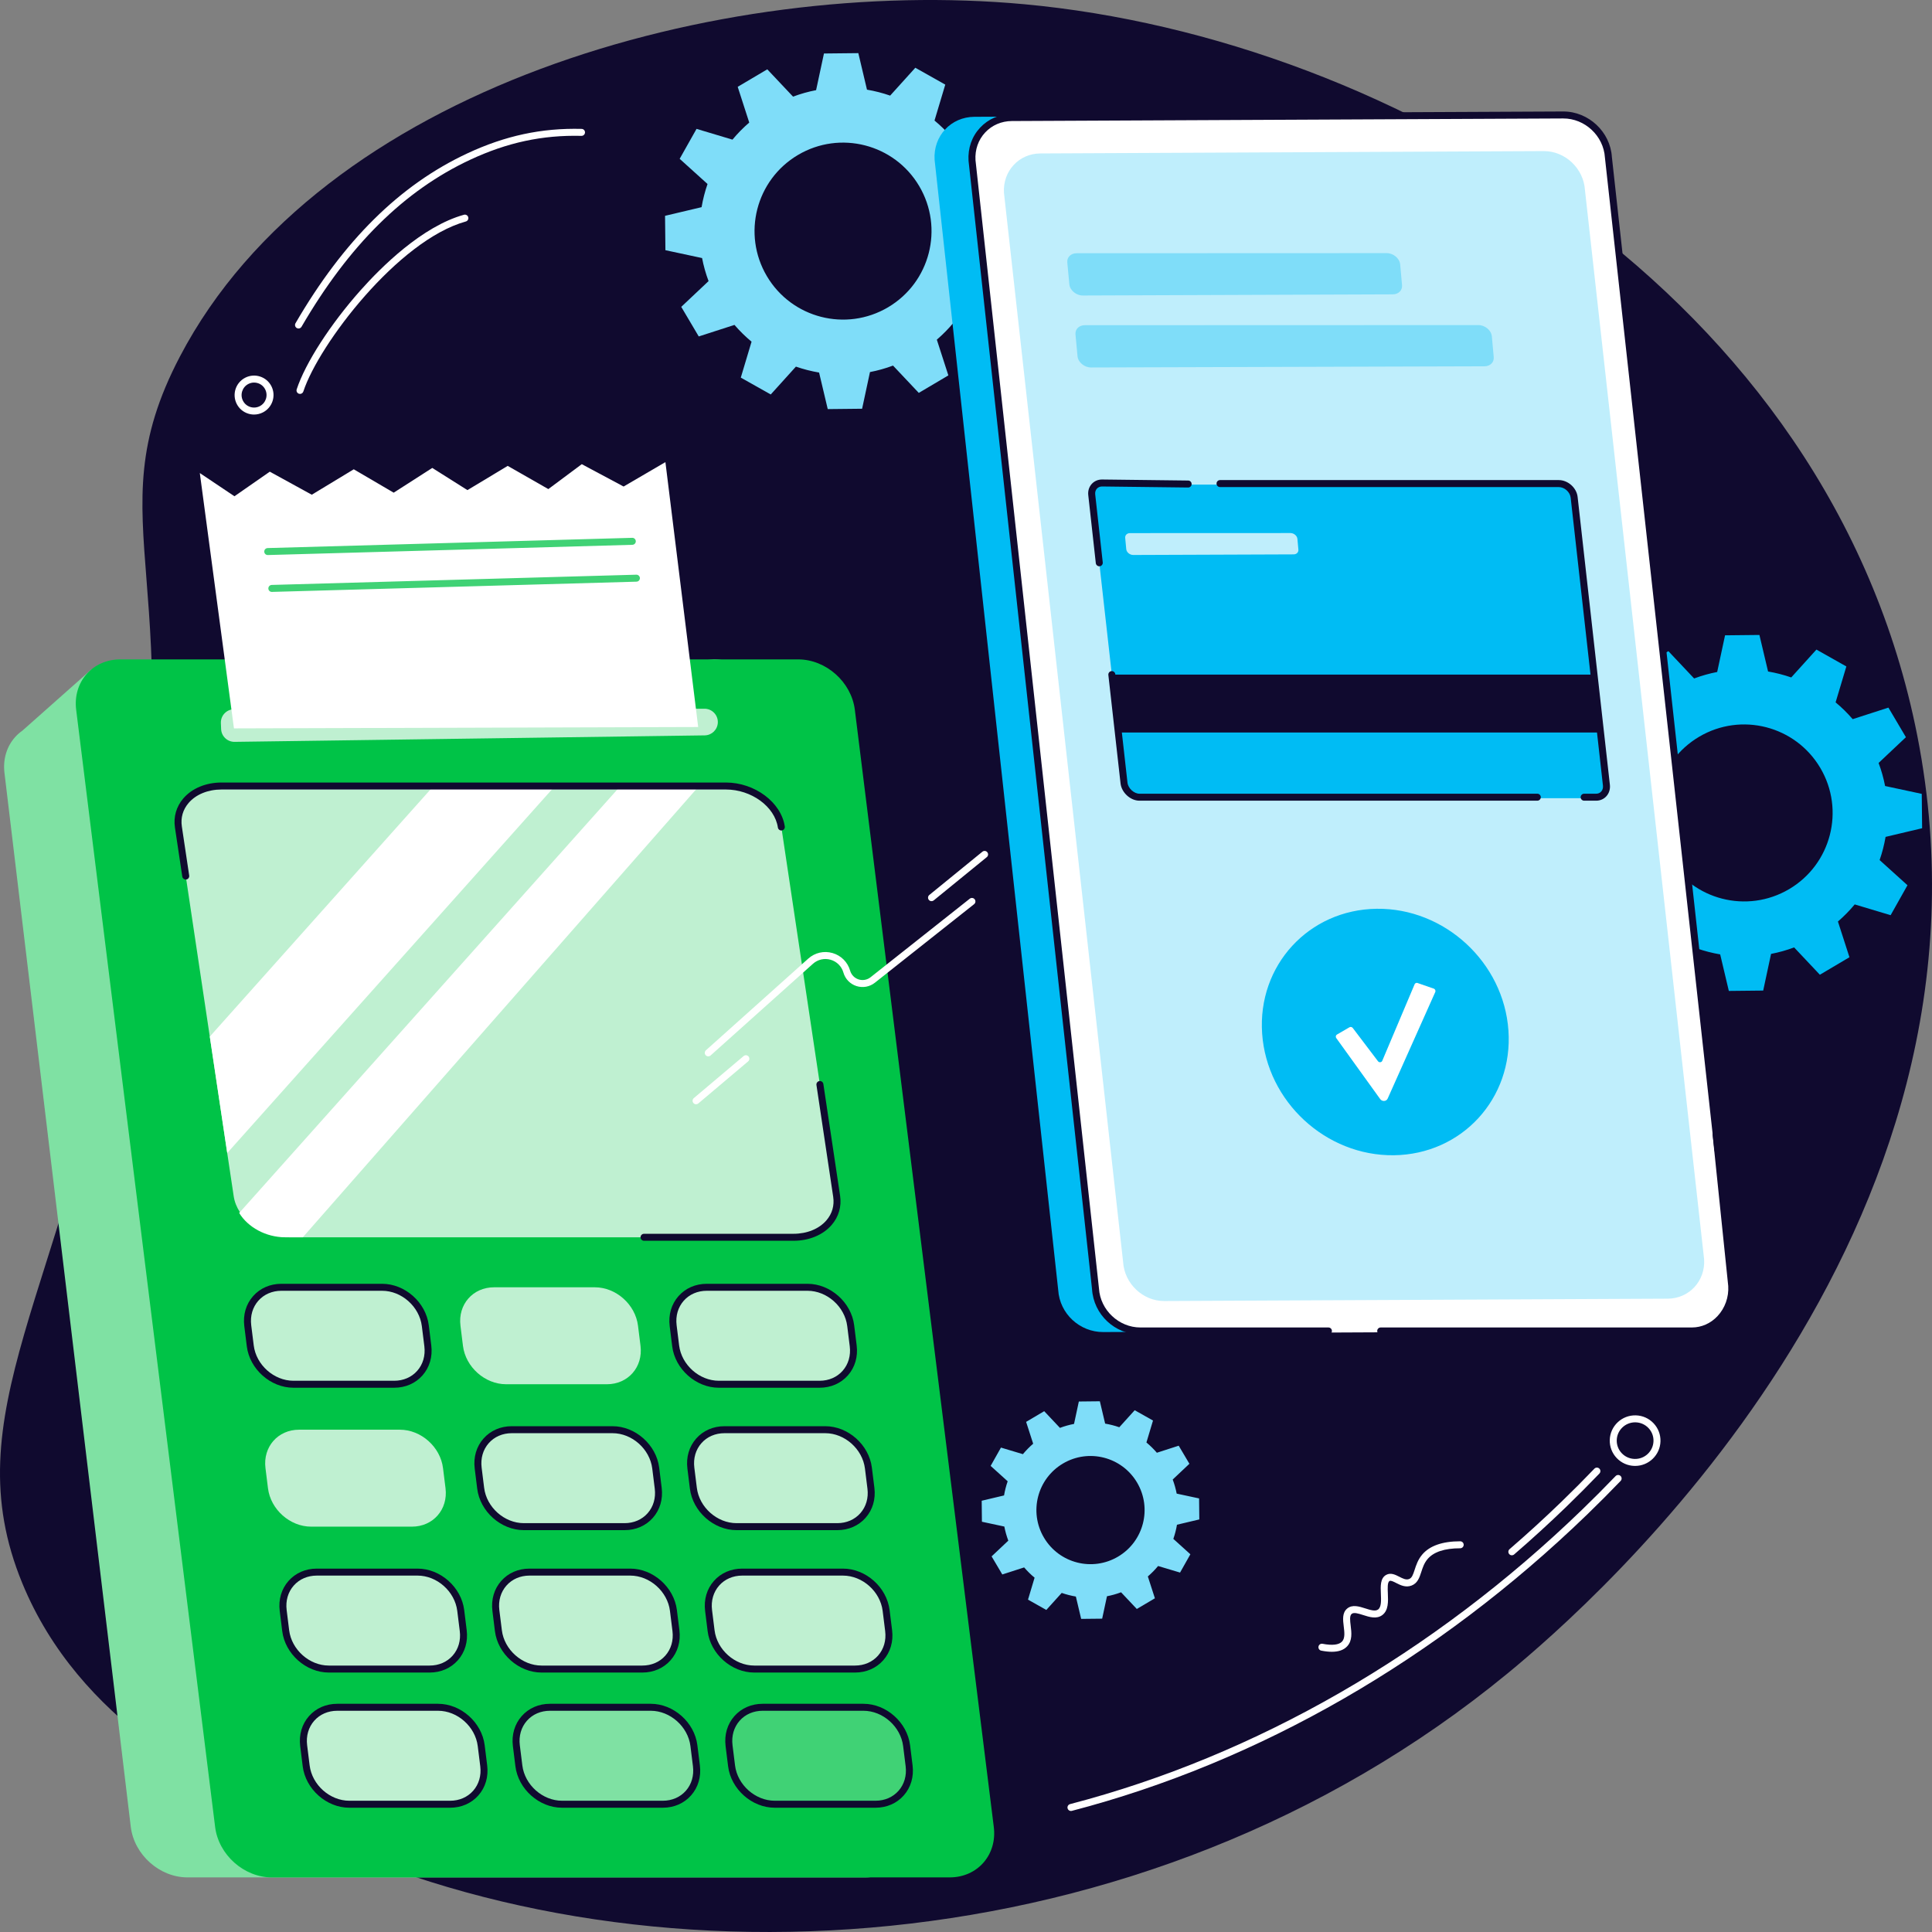
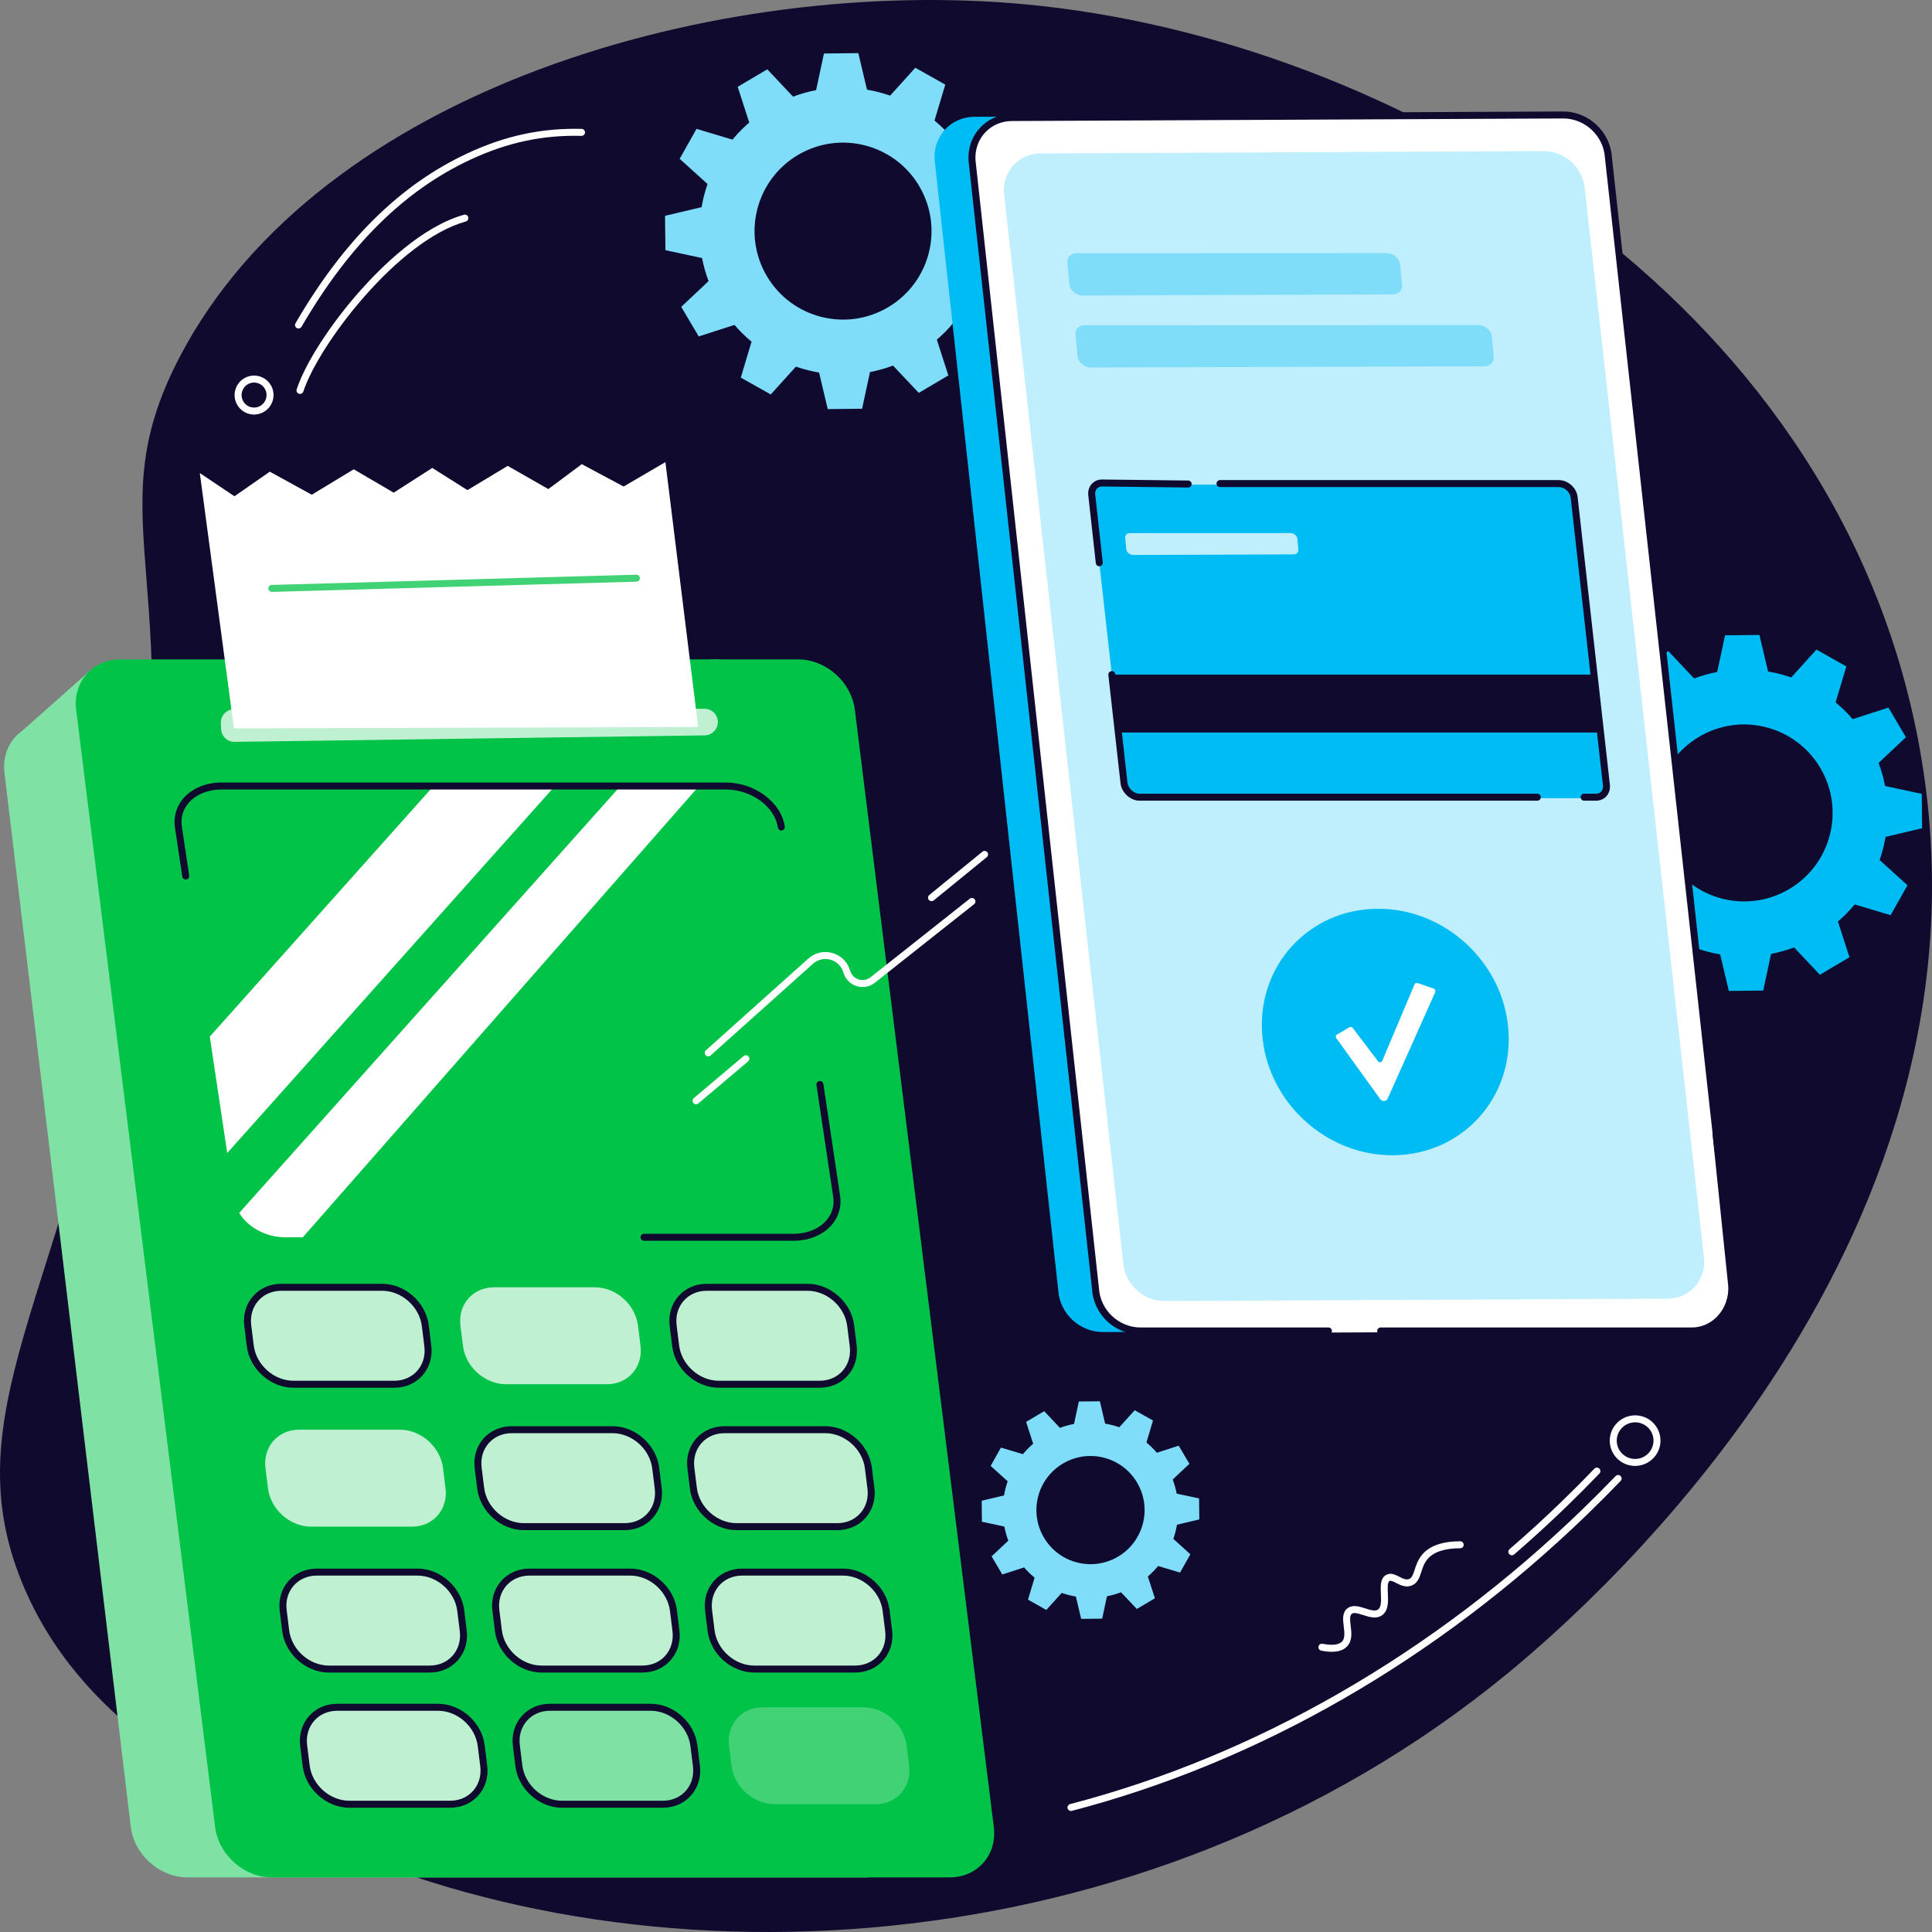
<svg xmlns="http://www.w3.org/2000/svg" width="460px" height="459.999px" viewBox="0 0 460 459.999" version="1.1">
  <rect x="0" y="0" width="460" height="459.999" fill="#808080" stroke="none" />
  <title>Group 19</title>
  <g id="v2" stroke="none" stroke-width="1" fill="none" fill-rule="evenodd">
    <g id="D---Illustrations" transform="translate(-864, -996)">
      <g id="Group-19" transform="translate(864, 996)">
        <path d="M5.311,376.961 C18.856,409.896 50.513,425.475 70.747,435.431 C150.5,474.674 271.661,470.074 358.885,398.481 C379.297,381.727 479.9,293.961 456.49,175.117 C435.79,70.057 331.643,9.11 243.931,1.012 C171.266,-5.698 76.366,20.822 42.823,84.915 C21.731,125.218 47.07,138.017 29.816,229.337 C14.884,308.379 -11.257,336.676 5.311,376.961" id="Fill-218" fill="#100A2F" />
        <path d="M270.728,352.986 C274.35,359.108 272.323,367.006 266.201,370.628 C260.08,374.249 252.182,372.223 248.56,366.101 C244.938,359.979 246.965,352.081 253.087,348.46 C259.208,344.838 267.107,346.864 270.728,352.986 Z M248.619,335.995 L244.313,338.543 L245.993,343.743 C245.101,344.511 244.284,345.342 243.55,346.229 L238.322,344.663 L235.867,349.022 L239.922,352.687 C239.541,353.784 239.252,354.912 239.057,356.058 L233.738,357.318 L233.791,362.32 L239.127,363.464 C239.344,364.596 239.66,365.717 240.071,366.82 L236.096,370.568 L238.644,374.874 L243.843,373.195 C244.611,374.087 245.442,374.904 246.33,375.638 L244.764,380.865 L249.122,383.32 L252.787,379.266 C253.885,379.646 255.013,379.936 256.159,380.131 L257.418,385.449 L262.421,385.396 L263.565,380.06 C264.696,379.844 265.818,379.527 266.92,379.116 L270.669,383.091 L274.975,380.544 L273.296,375.344 C274.187,374.576 275.004,373.745 275.738,372.858 L280.966,374.423 L283.422,370.065 L279.366,366.401 C279.748,365.302 280.037,364.174 280.231,363.029 L285.55,361.769 L285.497,356.767 L280.161,355.622 C279.944,354.491 279.628,353.37 279.217,352.268 L283.192,348.518 L280.644,344.213 L275.445,345.892 C274.677,345 273.846,344.183 272.959,343.449 L274.525,338.221 L270.166,335.766 L266.501,339.822 C265.403,339.44 264.276,339.151 263.129,338.956 L261.87,333.638 L256.867,333.691 L255.723,339.027 C254.592,339.243 253.471,339.559 252.368,339.971 L248.619,335.995 L248.619,335.995 Z" id="Fill-219" fill="#7FDDF9" />
        <path d="M216.539,434.994 L183.455,169.002 C182.63,162.372 176.587,156.998 169.957,156.998 L24.175,170.86 L21.814,159.341 L5.337,173.959 C4.691,174.41 4.103,174.93 3.584,175.513 C1.646,177.691 0.653,180.716 1.069,184.062 L31.141,434.994 C31.965,441.624 38.008,446.999 44.638,446.999 L206.028,446.999 C212.658,446.999 217.364,441.624 216.539,434.994" id="Fill-220" fill="#7FE1A3" />
        <path d="M190.038,156.998 L28.648,156.998 C22.018,156.998 17.312,162.372 18.136,169.002 L51.221,434.994 C52.046,441.624 58.089,446.999 64.718,446.999 L226.108,446.999 C232.738,446.999 237.444,441.624 236.619,434.994 L203.535,169.002 C202.71,162.372 196.667,156.998 190.038,156.998" id="Fill-221" fill="#00C347" />
        <path d="M93.857,329.583 L69.865,329.583 C64.817,329.583 60.216,325.491 59.588,320.443 L58.99,315.639 C58.363,310.591 61.946,306.498 66.994,306.498 L90.986,306.498 C96.034,306.498 100.635,310.591 101.263,315.639 L101.861,320.443 C102.489,325.491 98.906,329.583 93.857,329.583" id="Fill-222" fill="#BFF0D1" />
        <path d="M66.994,307.329 C64.808,307.329 62.859,308.172 61.508,309.701 C60.141,311.249 59.54,313.321 59.815,315.536 L60.413,320.34 C60.99,324.978 65.23,328.752 69.865,328.752 L93.857,328.752 C96.044,328.752 97.992,327.91 99.342,326.38 C100.71,324.832 101.311,322.761 101.036,320.545 L100.438,315.741 C99.861,311.103 95.621,307.329 90.986,307.329 L66.994,307.329 Z M93.857,330.414 L69.865,330.414 C64.42,330.414 59.44,325.987 58.763,320.545 L58.165,315.741 C57.83,313.047 58.575,310.511 60.262,308.6 C61.933,306.709 64.324,305.667 66.994,305.667 L90.986,305.667 C96.431,305.667 101.411,310.094 102.089,315.536 L102.685,320.34 C103.021,323.035 102.276,325.571 100.589,327.481 C98.918,329.372 96.527,330.414 93.857,330.414 L93.857,330.414 Z" id="Fill-223" fill="#100A2F" />
        <path d="M98.074,363.489 L74.082,363.489 C69.035,363.489 64.433,359.396 63.805,354.348 L63.207,349.545 C62.58,344.496 66.163,340.404 71.211,340.404 L95.203,340.404 C100.251,340.404 104.852,344.496 105.48,349.545 L106.078,354.348 C106.706,359.396 103.122,363.489 98.074,363.489" id="Fill-224" fill="#BFF0D1" />
        <path d="M102.291,397.394 L78.299,397.394 C73.252,397.394 68.65,393.302 68.022,388.253 L67.425,383.449 C66.797,378.402 70.38,374.309 75.429,374.309 L99.421,374.309 C104.468,374.309 109.069,378.402 109.697,383.449 L110.295,388.253 C110.923,393.302 107.34,397.394 102.291,397.394" id="Fill-225" fill="#BFF0D1" />
        <path d="M75.429,375.141 C73.242,375.141 71.294,375.983 69.943,377.513 C68.576,379.06 67.974,381.132 68.25,383.347 L68.847,388.151 C69.424,392.789 73.664,396.563 78.299,396.563 L102.291,396.563 C104.478,396.563 106.426,395.721 107.777,394.191 C109.144,392.643 109.746,390.571 109.47,388.356 L108.872,383.552 C108.296,378.914 104.055,375.141 99.421,375.141 L75.429,375.141 Z M102.291,398.226 L78.299,398.226 C72.855,398.226 67.874,393.798 67.197,388.356 L66.6,383.552 C66.265,380.858 67.009,378.322 68.697,376.411 C70.367,374.52 72.758,373.478 75.429,373.478 L99.421,373.478 C104.865,373.478 109.846,377.906 110.523,383.347 L111.12,388.151 C111.455,390.845 110.71,393.382 109.023,395.292 C107.352,397.183 104.962,398.226 102.291,398.226 L102.291,398.226 Z" id="Fill-226" fill="#100A2F" />
        <path d="M144.499,329.583 L120.507,329.583 C115.46,329.583 110.858,325.491 110.23,320.443 L109.633,315.639 C109.005,310.591 112.588,306.498 117.636,306.498 L141.628,306.498 C146.676,306.498 151.277,310.591 151.905,315.639 L152.503,320.443 C153.131,325.491 149.548,329.583 144.499,329.583" id="Fill-227" fill="#BFF0D1" />
        <path d="M148.716,363.489 L124.724,363.489 C119.677,363.489 115.075,359.396 114.448,354.348 L113.85,349.545 C113.222,344.496 116.805,340.404 121.854,340.404 L145.846,340.404 C150.893,340.404 155.495,344.496 156.122,349.545 L156.72,354.348 C157.348,359.396 153.765,363.489 148.716,363.489" id="Fill-228" fill="#BFF0D1" />
        <path d="M121.854,341.235 C119.667,341.235 117.719,342.078 116.368,343.607 C115.001,345.155 114.399,347.227 114.675,349.442 L115.272,354.246 C115.849,358.884 120.09,362.657 124.724,362.657 L148.716,362.657 C150.903,362.657 152.851,361.814 154.202,360.286 C155.569,358.738 156.171,356.665 155.895,354.451 L155.298,349.647 C154.721,345.008 150.481,341.235 145.846,341.235 L121.854,341.235 Z M148.716,364.32 L124.724,364.32 C119.28,364.32 114.299,359.893 113.622,354.451 L113.025,349.647 C112.69,346.952 113.434,344.417 115.122,342.506 C116.792,340.614 119.183,339.573 121.854,339.573 L145.846,339.573 C151.291,339.573 156.271,344 156.948,349.442 L157.545,354.246 C157.88,356.94 157.136,359.476 155.448,361.387 C153.777,363.278 151.387,364.32 148.716,364.32 L148.716,364.32 Z" id="Fill-229" fill="#100A2F" />
        <path d="M152.934,397.394 L128.942,397.394 C123.894,397.394 119.293,393.302 118.665,388.253 L118.067,383.449 C117.439,378.402 121.022,374.309 126.071,374.309 L150.063,374.309 C155.111,374.309 159.712,378.402 160.34,383.449 L160.937,388.253 C161.565,393.302 157.982,397.394 152.934,397.394" id="Fill-230" fill="#BFF0D1" />
        <path d="M126.071,375.141 C123.884,375.141 121.936,375.983 120.586,377.513 C119.218,379.06 118.616,381.132 118.892,383.347 L119.49,388.151 C120.066,392.789 124.307,396.563 128.942,396.563 L152.934,396.563 C155.12,396.563 157.068,395.721 158.419,394.192 C159.786,392.643 160.388,390.571 160.112,388.356 L159.515,383.552 C158.938,378.914 154.698,375.141 150.063,375.141 L126.071,375.141 Z M152.934,398.226 L128.942,398.226 C123.497,398.226 118.517,393.798 117.839,388.356 L117.242,383.552 C116.907,380.858 117.652,378.322 119.339,376.411 C121.01,374.52 123.4,373.478 126.071,373.478 L150.063,373.478 C155.507,373.478 160.488,377.906 161.165,383.347 L161.763,388.151 C162.097,390.846 161.353,393.382 159.665,395.292 C157.995,397.184 155.604,398.226 152.934,398.226 L152.934,398.226 Z" id="Fill-231" fill="#100A2F" />
        <path d="M195.142,329.583 L171.15,329.583 C166.102,329.583 161.5,325.491 160.873,320.443 L160.275,315.639 C159.647,310.591 163.23,306.498 168.279,306.498 L192.271,306.498 C197.318,306.498 201.92,310.591 202.548,315.639 L203.146,320.443 C203.773,325.491 200.19,329.583 195.142,329.583" id="Fill-232" fill="#BFF0D1" />
        <path d="M168.279,307.329 C166.092,307.329 164.144,308.172 162.793,309.701 C161.426,311.249 160.824,313.321 161.1,315.536 L161.697,320.34 C162.274,324.978 166.515,328.752 171.15,328.752 L195.142,328.752 C197.328,328.752 199.277,327.91 200.627,326.381 C201.994,324.832 202.596,322.761 202.32,320.545 L201.723,315.741 C201.146,311.103 196.906,307.329 192.271,307.329 L168.279,307.329 Z M195.142,330.414 L171.15,330.414 C165.705,330.414 160.724,325.987 160.047,320.545 L159.45,315.741 C159.115,313.046 159.86,310.511 161.547,308.6 C163.218,306.709 165.608,305.667 168.279,305.667 L192.271,305.667 C197.716,305.667 202.695,310.094 203.373,315.536 L203.97,320.34 C204.305,323.035 203.561,325.571 201.873,327.481 C200.202,329.372 197.812,330.414 195.142,330.414 L195.142,330.414 Z" id="Fill-233" fill="#100A2F" />
        <path d="M199.359,363.489 L175.367,363.489 C170.319,363.489 165.718,359.396 165.09,354.348 L164.492,349.545 C163.864,344.496 167.447,340.404 172.496,340.404 L196.488,340.404 C201.536,340.404 206.137,344.496 206.765,349.545 L207.363,354.348 C207.99,359.396 204.407,363.489 199.359,363.489" id="Fill-234" fill="#BFF0D1" />
        <path d="M172.496,341.235 C170.309,341.235 168.361,342.078 167.011,343.607 C165.643,345.155 165.042,347.227 165.317,349.442 L165.915,354.246 C166.491,358.884 170.732,362.657 175.367,362.657 L199.359,362.657 C201.545,362.657 203.494,361.814 204.844,360.286 C206.211,358.738 206.813,356.665 206.537,354.451 L205.94,349.647 C205.363,345.008 201.123,341.235 196.488,341.235 L172.496,341.235 Z M199.359,364.32 L175.367,364.32 C169.922,364.32 164.941,359.893 164.264,354.451 L163.667,349.647 C163.332,346.952 164.077,344.417 165.764,342.506 C167.435,340.614 169.825,339.573 172.496,339.573 L196.488,339.573 C201.933,339.573 206.913,344 207.59,349.442 L208.188,354.246 C208.523,356.94 207.778,359.476 206.09,361.387 C204.42,363.278 202.029,364.32 199.359,364.32 L199.359,364.32 Z" id="Fill-235" fill="#100A2F" />
        <path d="M203.576,397.394 L179.584,397.394 C174.536,397.394 169.935,393.302 169.307,388.253 L168.709,383.449 C168.081,378.402 171.665,374.309 176.713,374.309 L200.705,374.309 C205.753,374.309 210.354,378.402 210.982,383.449 L211.58,388.253 C212.208,393.302 208.624,397.394 203.576,397.394" id="Fill-236" fill="#BFF0D1" />
        <path d="M176.713,375.141 C174.526,375.141 172.578,375.983 171.228,377.512 C169.86,379.06 169.259,381.132 169.534,383.347 L170.132,388.151 C170.709,392.789 174.949,396.563 179.584,396.563 L203.576,396.563 C205.763,396.563 207.711,395.721 209.061,394.192 C210.429,392.643 211.03,390.571 210.754,388.356 L210.157,383.552 C209.581,378.914 205.34,375.141 200.705,375.141 L176.713,375.141 Z M203.576,398.226 L179.584,398.226 C174.139,398.226 169.159,393.798 168.482,388.356 L167.884,383.552 C167.549,380.858 168.294,378.322 169.982,376.411 C171.652,374.52 174.043,373.478 176.713,373.478 L200.705,373.478 C206.15,373.478 211.131,377.906 211.807,383.347 L212.405,388.151 C212.74,390.846 211.995,393.382 210.308,395.292 C208.637,397.184 206.246,398.226 203.576,398.226 L203.576,398.226 Z" id="Fill-237" fill="#100A2F" />
        <path d="M107.168,429.58 L83.176,429.58 C78.128,429.58 73.526,425.487 72.899,420.439 L72.301,415.636 C71.673,410.587 75.257,406.495 80.305,406.495 L104.297,406.495 C109.345,406.495 113.946,410.587 114.574,415.636 L115.171,420.439 C115.799,425.487 112.216,429.58 107.168,429.58" id="Fill-238" fill="#BFF0D1" />
        <path d="M80.305,407.326 C78.118,407.326 76.17,408.168 74.819,409.698 C73.452,411.246 72.851,413.317 73.126,415.532 L73.724,420.336 C74.301,424.975 78.54,428.748 83.176,428.748 L107.168,428.748 C109.355,428.748 111.302,427.906 112.654,426.377 C114.021,424.829 114.622,422.757 114.347,420.541 L113.749,415.738 C113.172,411.1 108.932,407.326 104.297,407.326 L80.305,407.326 Z M107.168,430.411 L83.176,430.411 C77.731,430.411 72.751,425.984 72.073,420.541 L71.476,415.738 C71.141,413.043 71.886,410.507 73.574,408.596 C75.244,406.705 77.635,405.664 80.305,405.664 L104.297,405.664 C109.742,405.664 114.722,410.091 115.399,415.532 L115.997,420.336 C116.331,423.03 115.587,425.568 113.899,427.478 C112.229,429.369 109.838,430.411 107.168,430.411 L107.168,430.411 Z" id="Fill-239" fill="#100A2F" />
        <path d="M157.811,429.58 L133.819,429.58 C128.77,429.58 124.169,425.487 123.541,420.439 L122.944,415.636 C122.316,410.587 125.899,406.495 130.947,406.495 L154.939,406.495 C159.987,406.495 164.589,410.587 165.216,415.636 L165.814,420.439 C166.441,425.487 162.858,429.58 157.811,429.58" id="Fill-240" fill="#7FE1A3" />
        <path d="M130.947,407.326 C128.76,407.326 126.813,408.168 125.462,409.697 C124.094,411.246 123.493,413.317 123.768,415.532 L124.366,420.336 C124.943,424.975 129.183,428.748 133.819,428.748 L157.811,428.748 C159.997,428.748 161.945,427.906 163.296,426.377 C164.663,424.829 165.264,422.757 164.989,420.541 L164.391,415.738 C163.814,411.1 159.574,407.326 154.939,407.326 L130.947,407.326 Z M157.811,430.411 L133.819,430.411 C128.373,430.411 123.393,425.984 122.716,420.541 L122.118,415.738 C121.783,413.043 122.528,410.507 124.216,408.596 C125.887,406.705 128.277,405.664 130.947,405.664 L154.939,405.664 C160.384,405.664 165.365,410.091 166.041,415.532 L166.639,420.336 C166.974,423.031 166.229,425.568 164.542,427.478 C162.871,429.369 160.48,430.411 157.811,430.411 L157.811,430.411 Z" id="Fill-241" fill="#100A2F" />
        <path d="M208.453,429.58 L184.461,429.58 C179.412,429.58 174.811,425.487 174.183,420.439 L173.586,415.636 C172.958,410.587 176.541,406.495 181.589,406.495 L205.581,406.495 C210.63,406.495 215.231,410.587 215.859,415.636 L216.456,420.439 C217.084,425.487 213.501,429.58 208.453,429.58" id="Fill-242" fill="#40D275" />
-         <path d="M181.589,407.326 C179.403,407.326 177.455,408.168 176.104,409.697 C174.737,411.246 174.136,413.317 174.411,415.532 L175.008,420.336 C175.585,424.975 179.826,428.748 184.461,428.748 L208.453,428.748 C210.639,428.748 212.587,427.906 213.938,426.377 C215.305,424.829 215.906,422.757 215.631,420.541 L215.033,415.738 C214.457,411.1 210.217,407.326 205.581,407.326 L181.589,407.326 Z M208.453,430.411 L184.461,430.411 C179.015,430.411 174.035,425.984 173.358,420.541 L172.761,415.738 C172.426,413.043 173.171,410.507 174.858,408.596 C176.529,406.705 178.92,405.664 181.589,405.664 L205.581,405.664 C211.026,405.664 216.007,410.091 216.684,415.532 L217.281,420.336 C217.616,423.031 216.872,425.568 215.184,427.478 C213.513,429.369 211.122,430.411 208.453,430.411 L208.453,430.411 Z" id="Fill-243" fill="#100A2F" />
-         <path d="M188.912,294.591 L68.859,294.591 C62.368,294.591 56.452,290.221 55.645,284.832 L42.475,196.903 C41.667,191.514 46.275,187.144 52.765,187.144 L172.818,187.144 C179.309,187.144 185.225,191.514 186.032,196.903 L199.202,284.832 C200.01,290.221 195.402,294.591 188.912,294.591" id="Fill-244" fill="#BFF0D1" />
        <polyline id="Fill-245" fill="#FFFFFF" points="103.229 187.144 49.95 246.81 54.102 274.533 132.136 187.144 103.229 187.144" />
        <path d="M147.727,187.144 L56.951,288.802 C59.006,292.183 63.294,294.591 67.909,294.591 L72.099,294.591 L166.439,187.144 L147.727,187.144" id="Fill-246" fill="#FFFFFF" />
        <path d="M188.912,295.422 L153.342,295.422 C152.882,295.422 152.511,295.05 152.511,294.591 C152.511,294.131 152.882,293.759 153.342,293.759 L188.912,293.759 C192.151,293.759 195.013,292.593 196.764,290.561 C198.133,288.972 198.691,287.033 198.38,284.955 L194.393,258.339 C194.326,257.886 194.638,257.462 195.093,257.395 C195.544,257.328 195.97,257.639 196.038,258.093 L200.024,284.708 C200.404,287.243 199.693,289.707 198.023,291.646 C195.956,294.046 192.635,295.422 188.912,295.422" id="Fill-247" fill="#100A2F" />
        <path d="M44.223,209.414 C43.818,209.414 43.464,209.118 43.402,208.706 L41.652,197.026 C41.273,194.492 41.983,192.028 43.653,190.089 C45.72,187.689 49.041,186.313 52.765,186.313 L172.818,186.313 C179.693,186.313 185.99,191.008 186.854,196.78 C186.922,197.234 186.609,197.658 186.155,197.726 C185.703,197.795 185.278,197.481 185.21,197.026 C184.462,192.036 178.903,187.976 172.818,187.976 L52.765,187.976 C49.526,187.976 46.664,189.141 44.913,191.174 C43.544,192.763 42.985,194.702 43.297,196.78 L45.046,208.459 C45.114,208.914 44.801,209.337 44.347,209.405 C44.305,209.411 44.264,209.414 44.223,209.414" id="Fill-248" fill="#100A2F" />
        <path d="M55.754,168.868 L167.738,168.747 C169.542,168.745 170.985,170.247 170.91,172.05 C170.841,173.732 169.469,175.067 167.785,175.09 L55.861,176.632 C54.144,176.656 52.719,175.308 52.648,173.593 L52.589,172.172 C52.514,170.371 53.953,168.87 55.754,168.868" id="Fill-249" fill="#BFF0D1" />
        <polyline id="Fill-250" fill="#FFFFFF" points="55.702 173.423 47.575 112.63 55.824 118.157 64.236 112.305 74.233 117.791 84.229 111.736 93.739 117.304 102.923 111.411 111.294 116.694 120.884 110.924 130.556 116.45 138.521 110.517 148.476 115.841 158.432 110.029 166.235 173.098 55.702 173.423" />
-         <path d="M63.748,132.155 C63.299,132.155 62.93,131.798 62.917,131.347 C62.905,130.887 63.266,130.506 63.725,130.492 L150.526,128.054 C150.976,128.028 151.367,128.403 151.38,128.862 C151.393,129.321 151.031,129.703 150.573,129.716 L63.772,132.154 C63.764,132.155 63.756,132.155 63.748,132.155" id="Fill-251" fill="#40D275" />
        <path d="M64.723,140.933 C64.275,140.933 63.905,140.575 63.892,140.125 C63.88,139.665 64.242,139.283 64.701,139.27 L151.501,136.832 C151.951,136.818 152.342,137.181 152.356,137.639 C152.368,138.098 152.007,138.481 151.547,138.494 L64.747,140.932 C64.739,140.933 64.731,140.933 64.723,140.933" id="Fill-252" fill="#40D275" />
        <path d="M433.401,182.831 C439.326,192.844 436.012,205.765 425.997,211.69 C415.981,217.615 403.06,214.299 397.136,204.285 C391.211,194.271 394.526,181.35 404.541,175.426 C414.555,169.501 427.477,172.817 433.401,182.831 Z M397.233,155.037 L390.189,159.204 L392.936,167.71 C391.478,168.967 390.141,170.326 388.941,171.778 L380.388,169.215 L376.372,176.346 L383.005,182.341 C382.382,184.137 381.909,185.982 381.59,187.856 L372.89,189.917 L372.977,198.1 L381.706,199.972 C382.06,201.823 382.577,203.657 383.25,205.461 L376.747,211.594 L380.914,218.637 L389.42,215.89 C390.677,217.348 392.036,218.685 393.488,219.886 L390.926,228.438 L398.056,232.454 L404.051,225.82 C405.847,226.444 407.692,226.918 409.567,227.236 L411.627,235.936 L419.81,235.849 L421.68,227.12 C423.531,226.766 425.365,226.249 427.172,225.576 L433.302,232.079 L440.346,227.912 L437.602,219.406 C439.06,218.149 440.396,216.79 441.598,215.338 L450.15,217.901 L454.162,210.77 L447.528,204.776 C448.155,202.979 448.626,201.134 448.947,199.259 L457.648,197.199 L457.56,189.016 L448.831,187.144 C448.476,185.293 447.961,183.459 447.285,181.655 L453.791,175.522 L449.623,168.479 L441.116,171.226 C439.858,169.768 438.5,168.431 437.048,167.23 L439.609,158.679 L432.481,154.662 L426.485,161.296 C424.689,160.672 422.844,160.199 420.97,159.88 L418.909,151.18 L410.726,151.267 L408.854,159.996 C407.004,160.35 405.169,160.867 403.365,161.54 L397.233,155.037 L397.233,155.037 Z" id="Fill-253" fill="#00BCF4" />
        <path d="M218.854,44.299 C224.779,54.314 221.464,67.234 211.45,73.159 C201.436,79.083 188.515,75.768 182.59,65.754 C176.666,55.74 179.981,42.819 189.995,36.894 C200.009,30.97 212.93,34.285 218.854,44.299 Z M182.687,16.505 L175.643,20.673 L178.39,29.179 C176.932,30.436 175.595,31.795 174.395,33.246 L165.842,30.684 L161.826,37.814 L168.46,43.809 C167.836,45.606 167.363,47.45 167.044,49.326 L158.344,51.385 L158.431,59.569 L167.161,61.44 C167.514,63.291 168.031,65.126 168.704,66.93 L162.202,73.062 L166.369,80.106 L174.874,77.359 C176.131,78.817 177.49,80.153 178.942,81.354 L176.38,89.906 L183.511,93.922 L189.505,87.289 C191.301,87.913 193.146,88.386 195.021,88.704 L197.081,97.404 L205.264,97.317 L207.136,88.588 C208.987,88.235 210.821,87.717 212.625,87.044 L218.758,93.547 L225.801,89.38 L223.054,80.874 C224.512,79.617 225.849,78.258 227.05,76.806 L235.602,79.369 L239.618,72.238 L232.985,66.244 C233.609,64.448 234.082,62.602 234.401,60.728 L243.1,58.667 L243.013,50.484 L234.284,48.612 C233.931,46.762 233.413,44.927 232.74,43.124 L239.243,36.991 L235.076,29.947 L226.57,32.695 C225.314,31.236 223.954,29.9 222.503,28.699 L225.065,20.147 L217.934,16.13 L211.94,22.764 C210.144,22.14 208.299,21.667 206.424,21.349 L204.364,12.649 L196.18,12.736 L194.309,21.465 C192.458,21.818 190.623,22.335 188.82,23.009 L182.687,16.505 L182.687,16.505 Z" id="Fill-254" fill="#7FDDF9" />
        <path d="M262.687,317.156 L393.943,316.544 C399.528,316.518 403.78,312.057 403.43,306.389 L373.997,37.248 C373.646,31.58 368.846,27.171 363.261,27.197 L232.005,27.81 C226.421,27.836 222.172,32.364 222.523,38.032 L251.954,307.14 C252.304,312.807 257.102,317.182 262.687,317.156" id="Fill-255" fill="#00BCF4" />
        <path d="M271.606,317.482 L402.862,316.869 C408.447,316.843 412.691,312.248 412.342,306.605 L382.929,37.782 C382.58,32.139 377.77,27.586 372.187,27.612 L240.93,28.225 C235.345,28.251 231.101,32.846 231.45,38.49 L260.864,307.312 C261.212,312.955 266.022,317.508 271.606,317.482" id="Fill-256" fill="#FFFFFF" />
        <path d="M402.865,317.728 L328.737,317.728 C328.278,317.728 327.906,317.356 327.906,316.896 C327.906,316.437 328.278,316.065 328.737,316.065 L402.861,316.065 C405.152,316.054 407.31,315.092 408.934,313.357 C410.718,311.45 411.647,308.837 411.484,306.188 L407.767,270.216 C407.721,269.759 408.053,269.351 408.509,269.304 C408.967,269.258 409.374,269.588 409.422,270.045 L413.14,306.051 C413.335,309.189 412.243,312.254 410.148,314.493 C408.208,316.566 405.622,317.715 402.865,317.728" id="Fill-257" fill="#100A2F" />
        <path d="M271.515,317.728 C265.433,317.728 260.382,312.993 260.006,306.923 L230.605,38.286 C230.419,35.281 231.397,32.494 233.358,30.4 C235.302,28.321 237.985,27.169 240.911,27.155 L372.168,26.543 C372.185,26.543 372.203,26.543 372.22,26.543 C378.23,26.543 383.411,31.393 383.781,37.378 L409.856,273.716 C409.907,274.173 409.577,274.584 409.121,274.634 C408.663,274.686 408.254,274.355 408.204,273.899 L382.125,37.52 C381.804,32.342 377.347,28.182 372.175,28.205 L240.919,28.818 C238.455,28.83 236.201,29.794 234.572,31.535 C232.927,33.293 232.107,35.64 232.262,38.144 L261.662,306.782 C261.982,311.927 266.399,316.065 271.522,316.065 C271.537,316.065 271.551,316.065 271.566,316.065 L316.292,316.065 C316.75,316.065 317.123,316.437 317.123,316.896 C317.123,317.356 316.75,317.728 316.292,317.728 L271.57,317.728 C271.552,317.728 271.533,317.728 271.515,317.728" id="Fill-258" fill="#100A2F" />
        <path d="M277.219,309.768 L397.085,309.208 C402.184,309.184 406.06,304.987 405.742,299.834 L377.372,45.263 C377.054,40.11 372.661,35.952 367.562,35.975 L247.696,36.535 C242.596,36.559 238.72,40.756 239.039,45.909 L267.409,300.479 C267.727,305.633 272.119,309.791 277.219,309.768" id="Fill-259" fill="#BFEEFC" />
        <path d="M359.151,245.362 C360.272,261.567 348.053,274.862 331.86,275.058 C315.666,275.253 301.629,262.275 300.508,246.07 C299.387,229.865 311.606,216.57 327.799,216.375 C343.993,216.179 358.03,229.157 359.151,245.362" id="Fill-260" fill="#00BCF4" />
        <path d="M318.13,247.123 L328.547,261.587 C328.995,262.328 330.065,262.31 330.402,261.555 L341.717,236.227 C341.892,235.864 341.649,235.415 341.239,235.343 L337.444,234.024 C337.173,233.977 336.914,234.114 336.81,234.36 L329.111,252.569 C328.922,253.018 328.288,253.032 328.029,252.592 L322.146,244.833 C321.977,244.545 321.617,244.43 321.331,244.572 L318.357,246.3 C318.06,246.449 317.957,246.821 318.13,247.123" id="Fill-261" fill="#FFFFFF" />
        <path d="M282.737,115.379 L371.132,115.379 C372.908,115.379 374.599,116.768 374.795,118.519 L382.492,187.143 C382.665,188.687 381.614,190.052 380.049,190.052 L271.322,190.052 C269.547,190.052 267.829,188.303 267.632,186.552 L259.949,118.109 C259.776,116.565 260.84,115.379 262.406,115.379 L282.737,115.379" id="Fill-262" fill="#00BCF4" />
        <path d="M261.732,134.83 C261.314,134.83 260.954,134.515 260.907,134.09 L259.112,117.9 C258.999,116.896 259.287,115.952 259.922,115.242 C260.541,114.548 261.421,114.166 262.399,114.166 L282.901,114.412 C283.359,114.417 283.727,114.794 283.722,115.253 C283.716,115.709 283.345,116.074 282.891,116.074 C282.887,116.074 282.884,116.074 282.881,116.074 L262.388,115.829 C261.901,115.829 261.461,116.014 261.161,116.35 C260.846,116.702 260.705,117.187 260.765,117.716 L262.559,133.907 C262.61,134.363 262.281,134.774 261.824,134.825 C261.794,134.828 261.763,134.83 261.732,134.83" id="Fill-263" fill="#100A2F" />
        <path d="M366.026,190.641 L271.302,190.641 C269.148,190.641 267.042,188.718 266.796,186.524 L263.895,160.708 C263.844,160.251 264.173,159.84 264.629,159.789 C265.081,159.737 265.496,160.066 265.548,160.522 L268.448,186.338 C268.601,187.696 269.987,188.979 271.302,188.979 L366.026,188.979 C366.485,188.979 366.857,189.351 366.857,189.81 C366.857,190.269 366.485,190.641 366.026,190.641" id="Fill-264" fill="#100A2F" />
        <path d="M380.029,190.641 L377.178,190.641 C376.719,190.641 376.347,190.269 376.347,189.81 C376.347,189.351 376.719,188.979 377.178,188.979 L380.029,188.979 C380.52,188.979 380.94,188.8 381.244,188.46 C381.57,188.095 381.716,187.596 381.655,187.053 L373.969,118.49 C373.819,117.147 372.494,115.968 371.134,115.968 L290.481,115.968 C290.022,115.968 289.649,115.597 289.649,115.137 C289.649,114.678 290.022,114.306 290.481,114.306 L371.134,114.306 C373.323,114.306 375.379,116.137 375.622,118.304 L383.307,186.868 C383.42,187.873 383.12,188.857 382.483,189.568 C381.865,190.261 380.992,190.641 380.029,190.641" id="Fill-265" fill="#100A2F" />
        <path d="M307.999,131.994 L269.818,132.138 C268.998,132.141 268.224,131.496 268.154,130.752 L267.903,128.069 C267.843,127.424 268.34,126.932 269.051,126.931 L307.251,126.916 C308.071,126.916 308.842,127.562 308.909,128.306 L309.141,130.859 C309.2,131.501 308.707,131.991 307.999,131.994" id="Fill-266" fill="#BFEEFC" />
        <polyline id="Fill-267" fill="#100A2F" points="265.277 160.615 266.98 174.411 381.496 174.411 379.949 160.615 265.277 160.615" />
        <path d="M331.611,70.082 L257.82,70.36 C256.234,70.366 254.739,69.12 254.605,67.681 L254.12,62.497 C254.004,61.249 254.963,60.298 256.338,60.297 L330.165,60.268 C331.75,60.267 333.241,61.516 333.372,62.953 L333.82,67.888 C333.932,69.13 332.98,70.076 331.611,70.082" id="Fill-268" fill="#7FDDF9" />
        <path d="M353.44,87.213 L259.769,87.493 C258.183,87.498 256.687,86.252 256.553,84.813 L256.069,79.629 C255.952,78.381 256.911,77.43 258.287,77.43 L351.994,77.4 C353.58,77.399 355.07,78.648 355.201,80.086 L355.649,85.02 C355.761,86.262 354.809,87.208 353.44,87.213" id="Fill-269" fill="#7FDDF9" />
        <path d="M359.965,370.307 C359.732,370.307 359.499,370.209 359.335,370.019 C359.035,369.671 359.074,369.146 359.421,368.846 C363.624,365.22 367.786,361.416 371.793,357.54 C374.439,354.98 377.071,352.338 379.615,349.687 C379.932,349.356 380.459,349.345 380.79,349.662 C381.121,349.98 381.132,350.506 380.815,350.838 C378.257,353.503 375.611,356.161 372.949,358.736 C368.919,362.633 364.734,366.458 360.508,370.105 C360.351,370.241 360.157,370.307 359.965,370.307" id="Fill-270" fill="#FFFFFF" />
        <path d="M254.989,431.185 C254.62,431.185 254.283,430.937 254.186,430.563 C254.07,430.119 254.336,429.665 254.78,429.549 C299.056,418.004 341.241,393.735 376.774,359.366 C379.443,356.784 382.1,354.119 384.67,351.443 C384.988,351.112 385.514,351.101 385.845,351.42 C386.176,351.738 386.187,352.264 385.869,352.596 C383.285,355.285 380.613,357.965 377.93,360.561 C342.192,395.128 299.752,419.541 255.2,431.158 C255.129,431.177 255.058,431.185 254.989,431.185" id="Fill-271" fill="#FFFFFF" />
        <path d="M389.317,338.65 C386.956,338.65 385.003,340.531 384.939,342.895 C384.907,344.054 385.33,345.158 386.129,346.001 C386.933,346.849 388.022,347.333 389.193,347.364 C391.609,347.438 393.623,345.524 393.688,343.121 C393.721,341.962 393.298,340.858 392.499,340.015 C391.694,339.167 390.606,338.683 389.434,338.652 C389.395,338.651 389.356,338.65 389.317,338.65 Z M389.311,349.028 C389.257,349.028 389.204,349.028 389.15,349.026 C387.534,348.984 386.033,348.315 384.922,347.145 C383.817,345.979 383.233,344.454 383.277,342.849 C383.368,339.531 386.143,336.904 389.478,336.99 C391.094,337.033 392.595,337.701 393.705,338.872 C394.81,340.038 395.394,341.563 395.351,343.167 C395.262,346.431 392.567,349.028 389.311,349.028 L389.311,349.028 Z" id="Fill-272" fill="#FFFFFF" />
        <path d="M262.213,412.698 L261.952,416.845 L265.484,414.763 C264.677,414.23 263.498,413.468 262.213,412.698 Z M261.025,419.189 C260.874,419.189 260.723,419.148 260.589,419.066 C260.327,418.905 260.175,418.612 260.195,418.305 L260.639,411.246 C260.657,410.959 260.821,410.702 261.074,410.566 C261.326,410.429 261.631,410.433 261.881,410.576 C264.748,412.214 267.488,414.107 267.516,414.126 C267.749,414.288 267.884,414.557 267.873,414.84 C267.863,415.123 267.709,415.382 267.465,415.525 L261.447,419.073 C261.316,419.15 261.17,419.189 261.025,419.189 L261.025,419.189 Z" id="Fill-273" fill="#100A2F" />
        <path d="M317.106,393.282 C316.357,393.282 315.517,393.191 314.585,393.01 C314.133,392.922 313.839,392.486 313.927,392.035 C314.014,391.584 314.45,391.289 314.901,391.378 C317.204,391.825 318.809,391.637 319.544,390.837 C320.28,390.036 320.107,388.626 319.939,387.263 C319.743,385.666 319.54,384.015 320.747,382.995 C321.972,381.963 323.617,382.488 325.068,382.952 C326.293,383.342 327.45,383.713 328.124,383.21 C328.916,382.62 328.847,381.017 328.779,379.467 C328.701,377.646 328.619,375.764 330.031,374.978 C331.121,374.371 332.208,374.926 333.167,375.415 C333.993,375.837 334.773,376.236 335.489,375.961 C336.161,375.704 336.422,374.99 336.824,373.75 C337.171,372.682 337.602,371.354 338.603,370.16 C340.373,368.047 343.422,366.975 347.665,366.974 C348.124,366.974 348.497,367.346 348.497,367.804 C348.497,368.264 348.124,368.636 347.665,368.636 C343.938,368.637 341.317,369.509 339.877,371.228 C339.084,372.174 338.739,373.236 338.406,374.263 C337.975,375.589 337.53,376.96 336.083,377.514 C334.677,378.053 333.42,377.411 332.411,376.896 C331.652,376.508 331.134,376.267 330.839,376.43 C330.324,376.717 330.386,378.139 330.441,379.395 C330.523,381.285 330.615,383.427 329.117,384.543 C327.758,385.556 326.06,385.014 324.563,384.535 C323.42,384.17 322.341,383.826 321.82,384.266 C321.3,384.705 321.441,385.849 321.589,387.061 C321.793,388.717 322.024,390.596 320.769,391.962 C319.958,392.844 318.75,393.282 317.106,393.282" id="Fill-274" fill="#FFFFFF" />
        <path d="M71.074,78.212 C70.932,78.212 70.789,78.175 70.657,78.099 C70.26,77.868 70.125,77.359 70.356,76.962 C81.818,57.254 95.194,44.028 111.249,36.529 C120.285,32.308 128.936,30.453 138.476,30.687 C138.936,30.698 139.299,31.079 139.287,31.538 C139.276,31.997 138.89,32.361 138.436,32.349 C129.157,32.119 120.746,33.928 111.953,38.035 C96.215,45.386 83.078,58.393 71.793,77.798 C71.639,78.063 71.36,78.212 71.074,78.212" id="Fill-275" fill="#FFFFFF" />
        <path d="M71.434,93.789 C71.348,93.789 71.26,93.775 71.174,93.747 C70.738,93.604 70.5,93.134 70.643,92.697 C72.687,86.47 78.638,77.232 85.804,69.163 C90.731,63.616 100.486,53.898 110.464,51.133 C110.904,51.011 111.364,51.27 111.487,51.713 C111.609,52.155 111.35,52.613 110.908,52.735 C94.764,57.208 75.9,82.009 72.223,93.216 C72.108,93.566 71.783,93.789 71.434,93.789" id="Fill-276" fill="#FFFFFF" />
        <path d="M60.492,91.086 C60.027,91.086 59.564,91.197 59.137,91.417 C57.679,92.167 57.101,93.963 57.848,95.422 C58.21,96.128 58.825,96.651 59.58,96.894 C60.336,97.137 61.14,97.071 61.847,96.708 C63.306,95.958 63.884,94.161 63.136,92.702 C62.774,91.996 62.159,91.473 61.405,91.23 C61.105,91.134 60.798,91.086 60.492,91.086 Z M60.493,98.701 C60.017,98.701 59.538,98.627 59.071,98.477 C57.893,98.097 56.933,97.282 56.368,96.18 C55.203,93.907 56.105,91.106 58.377,89.938 C59.479,89.372 60.735,89.268 61.913,89.648 C63.092,90.027 64.051,90.842 64.616,91.944 C65.781,94.218 64.88,97.018 62.607,98.186 C61.942,98.528 61.22,98.701 60.493,98.701 L60.493,98.701 Z" id="Fill-277" fill="#FFFFFF" />
        <path d="M168.638,251.513 C168.41,251.513 168.183,251.419 168.019,251.236 C167.712,250.894 167.742,250.368 168.083,250.062 L192.449,228.236 C194.029,226.821 196.189,226.327 198.227,226.915 C200.266,227.503 201.83,229.072 202.413,231.112 C202.695,232.1 203.448,232.878 204.426,233.193 C205.406,233.508 206.47,233.315 207.276,232.677 L230.896,213.977 C231.256,213.692 231.779,213.753 232.064,214.113 C232.349,214.473 232.288,214.996 231.928,215.281 L208.307,233.981 C207.067,234.964 205.426,235.262 203.917,234.776 C202.41,234.291 201.25,233.092 200.814,231.569 C200.39,230.083 199.25,228.941 197.766,228.512 C196.282,228.084 194.709,228.444 193.559,229.474 L169.193,251.3 C169.034,251.442 168.836,251.513 168.638,251.513" id="Fill-278" fill="#FFFFFF" />
        <path d="M221.794,214.563 C221.553,214.563 221.313,214.458 221.149,214.257 C220.859,213.901 220.913,213.378 221.268,213.087 L233.902,202.79 C234.258,202.499 234.781,202.553 235.071,202.909 C235.362,203.265 235.308,203.788 234.953,204.078 L222.319,214.376 C222.165,214.502 221.978,214.563 221.794,214.563" id="Fill-279" fill="#FFFFFF" />
        <path d="M165.731,262.921 C165.494,262.921 165.26,262.821 165.095,262.626 C164.799,262.275 164.844,261.751 165.194,261.455 L177.054,251.443 C177.405,251.146 177.929,251.192 178.225,251.542 C178.521,251.893 178.477,252.417 178.126,252.713 L166.267,262.725 C166.111,262.857 165.92,262.921 165.731,262.921" id="Fill-280" fill="#FFFFFF" />
      </g>
    </g>
  </g>
</svg>